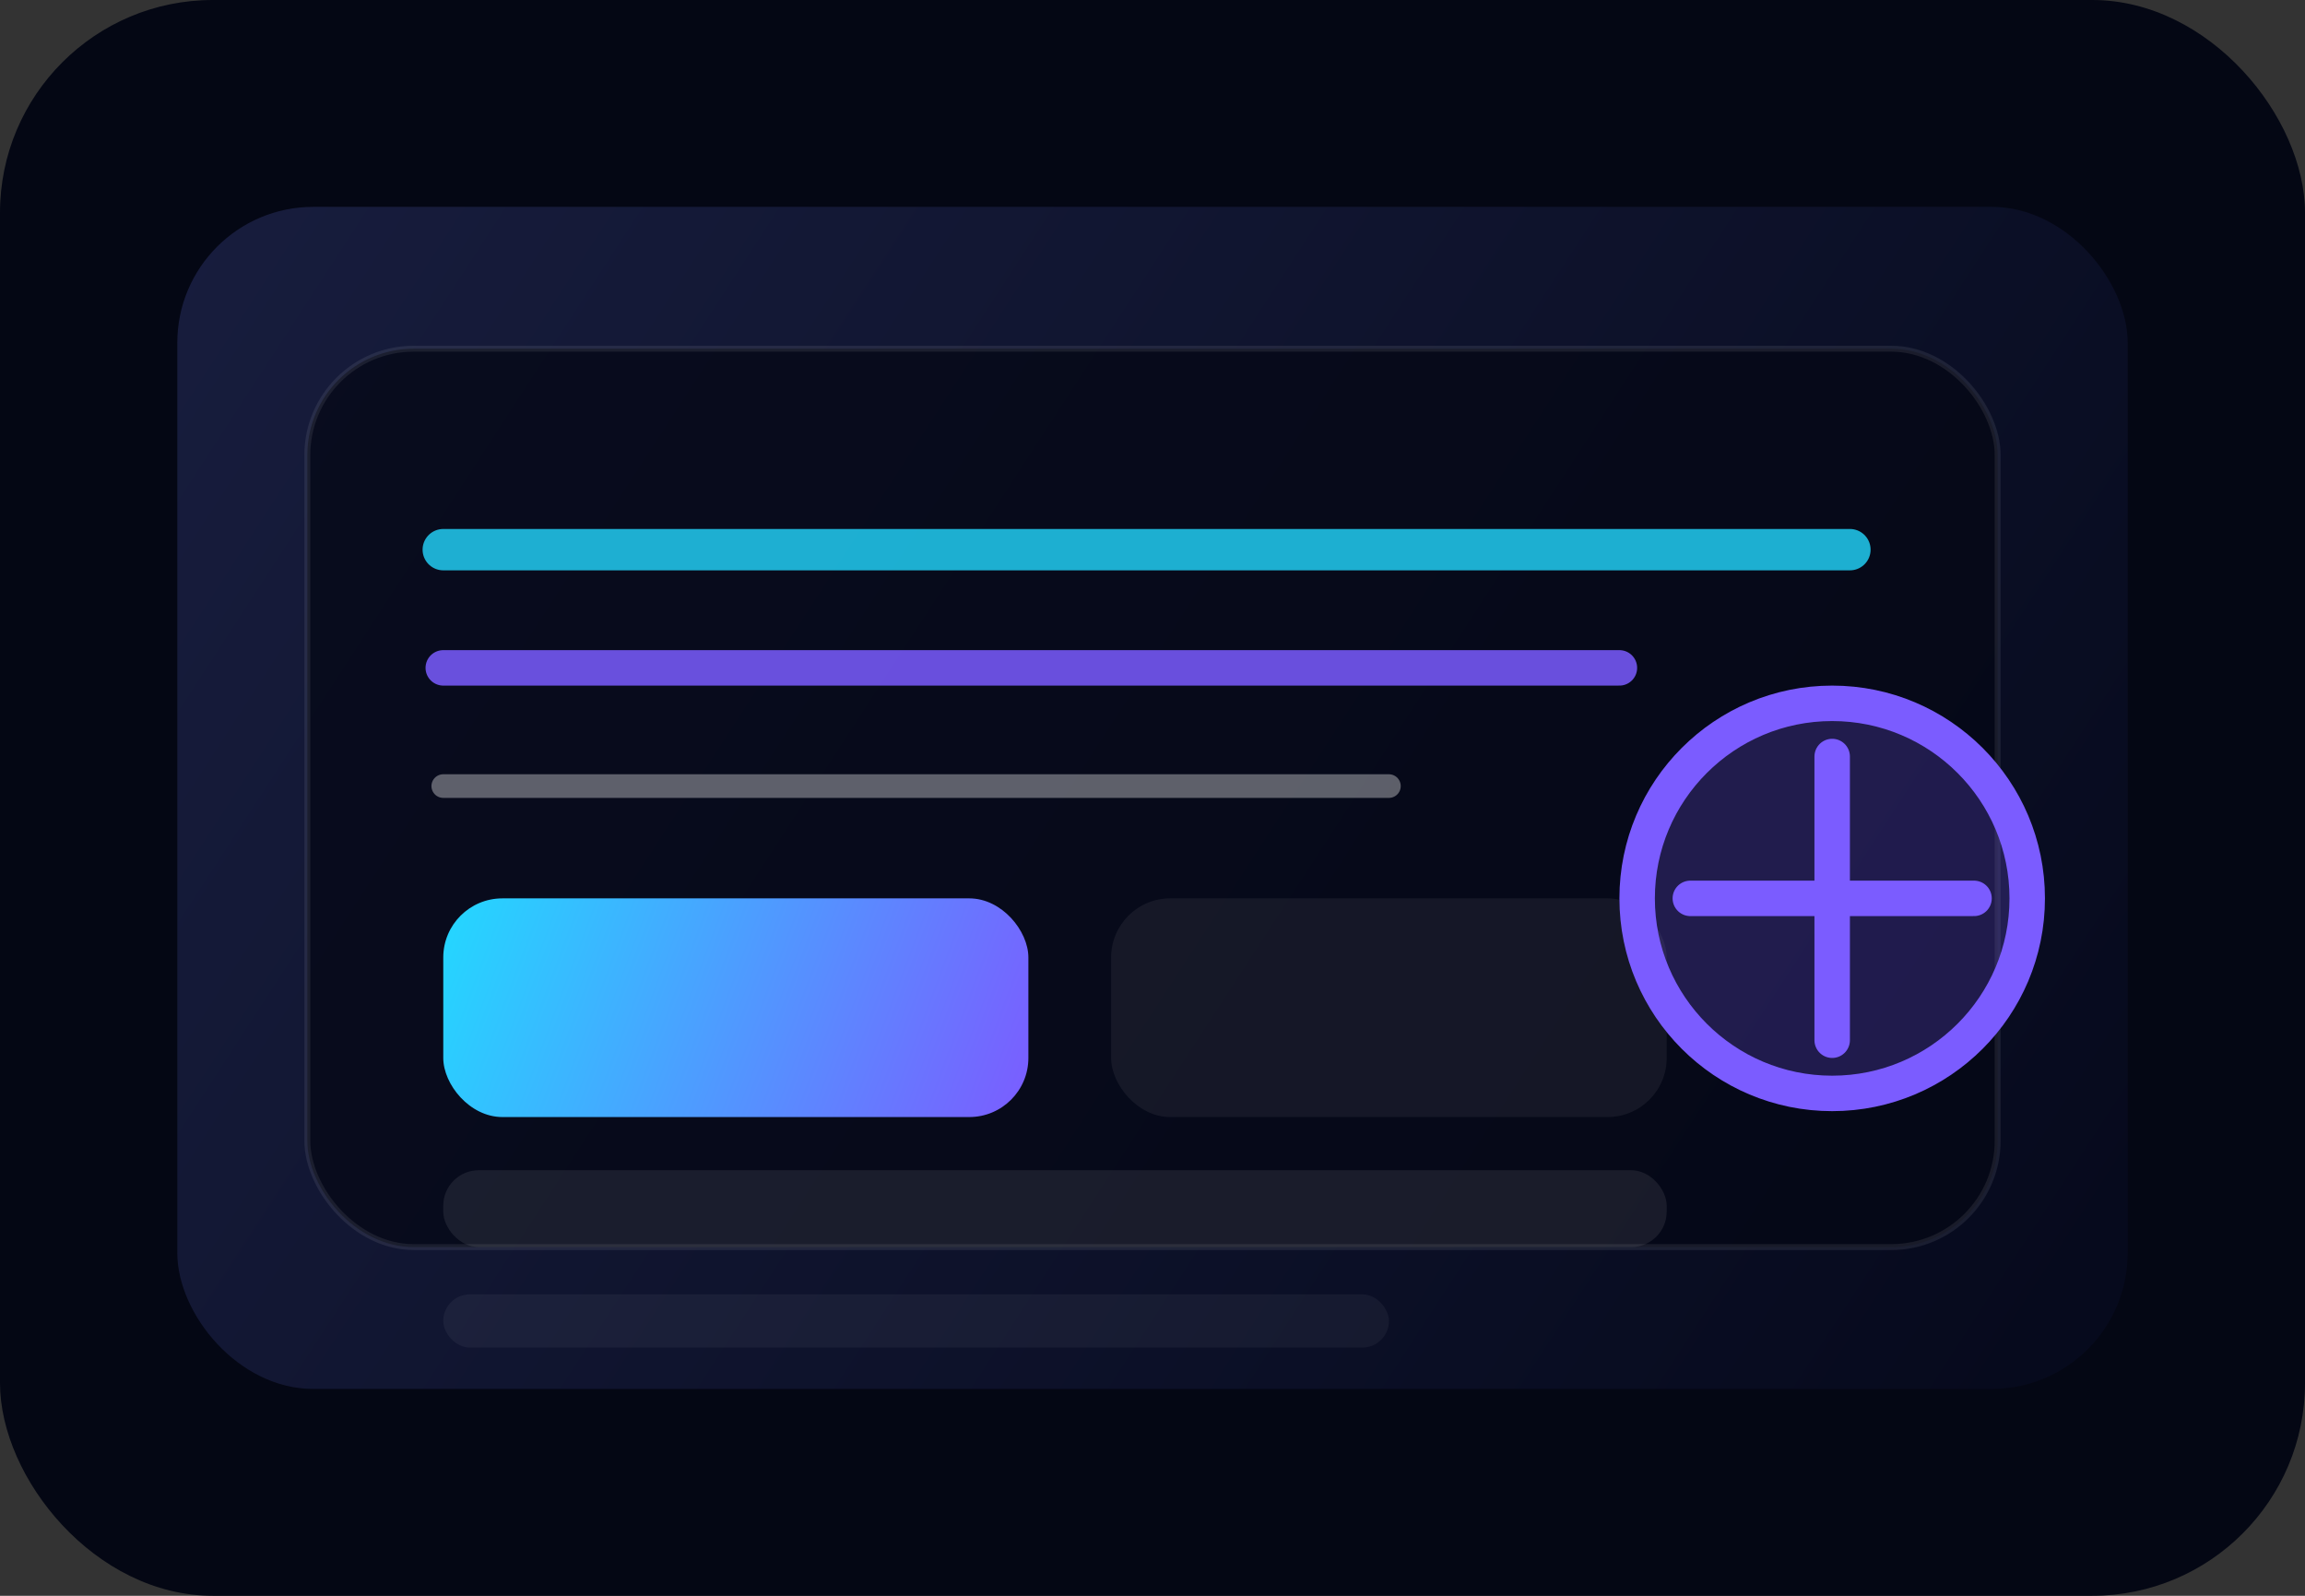
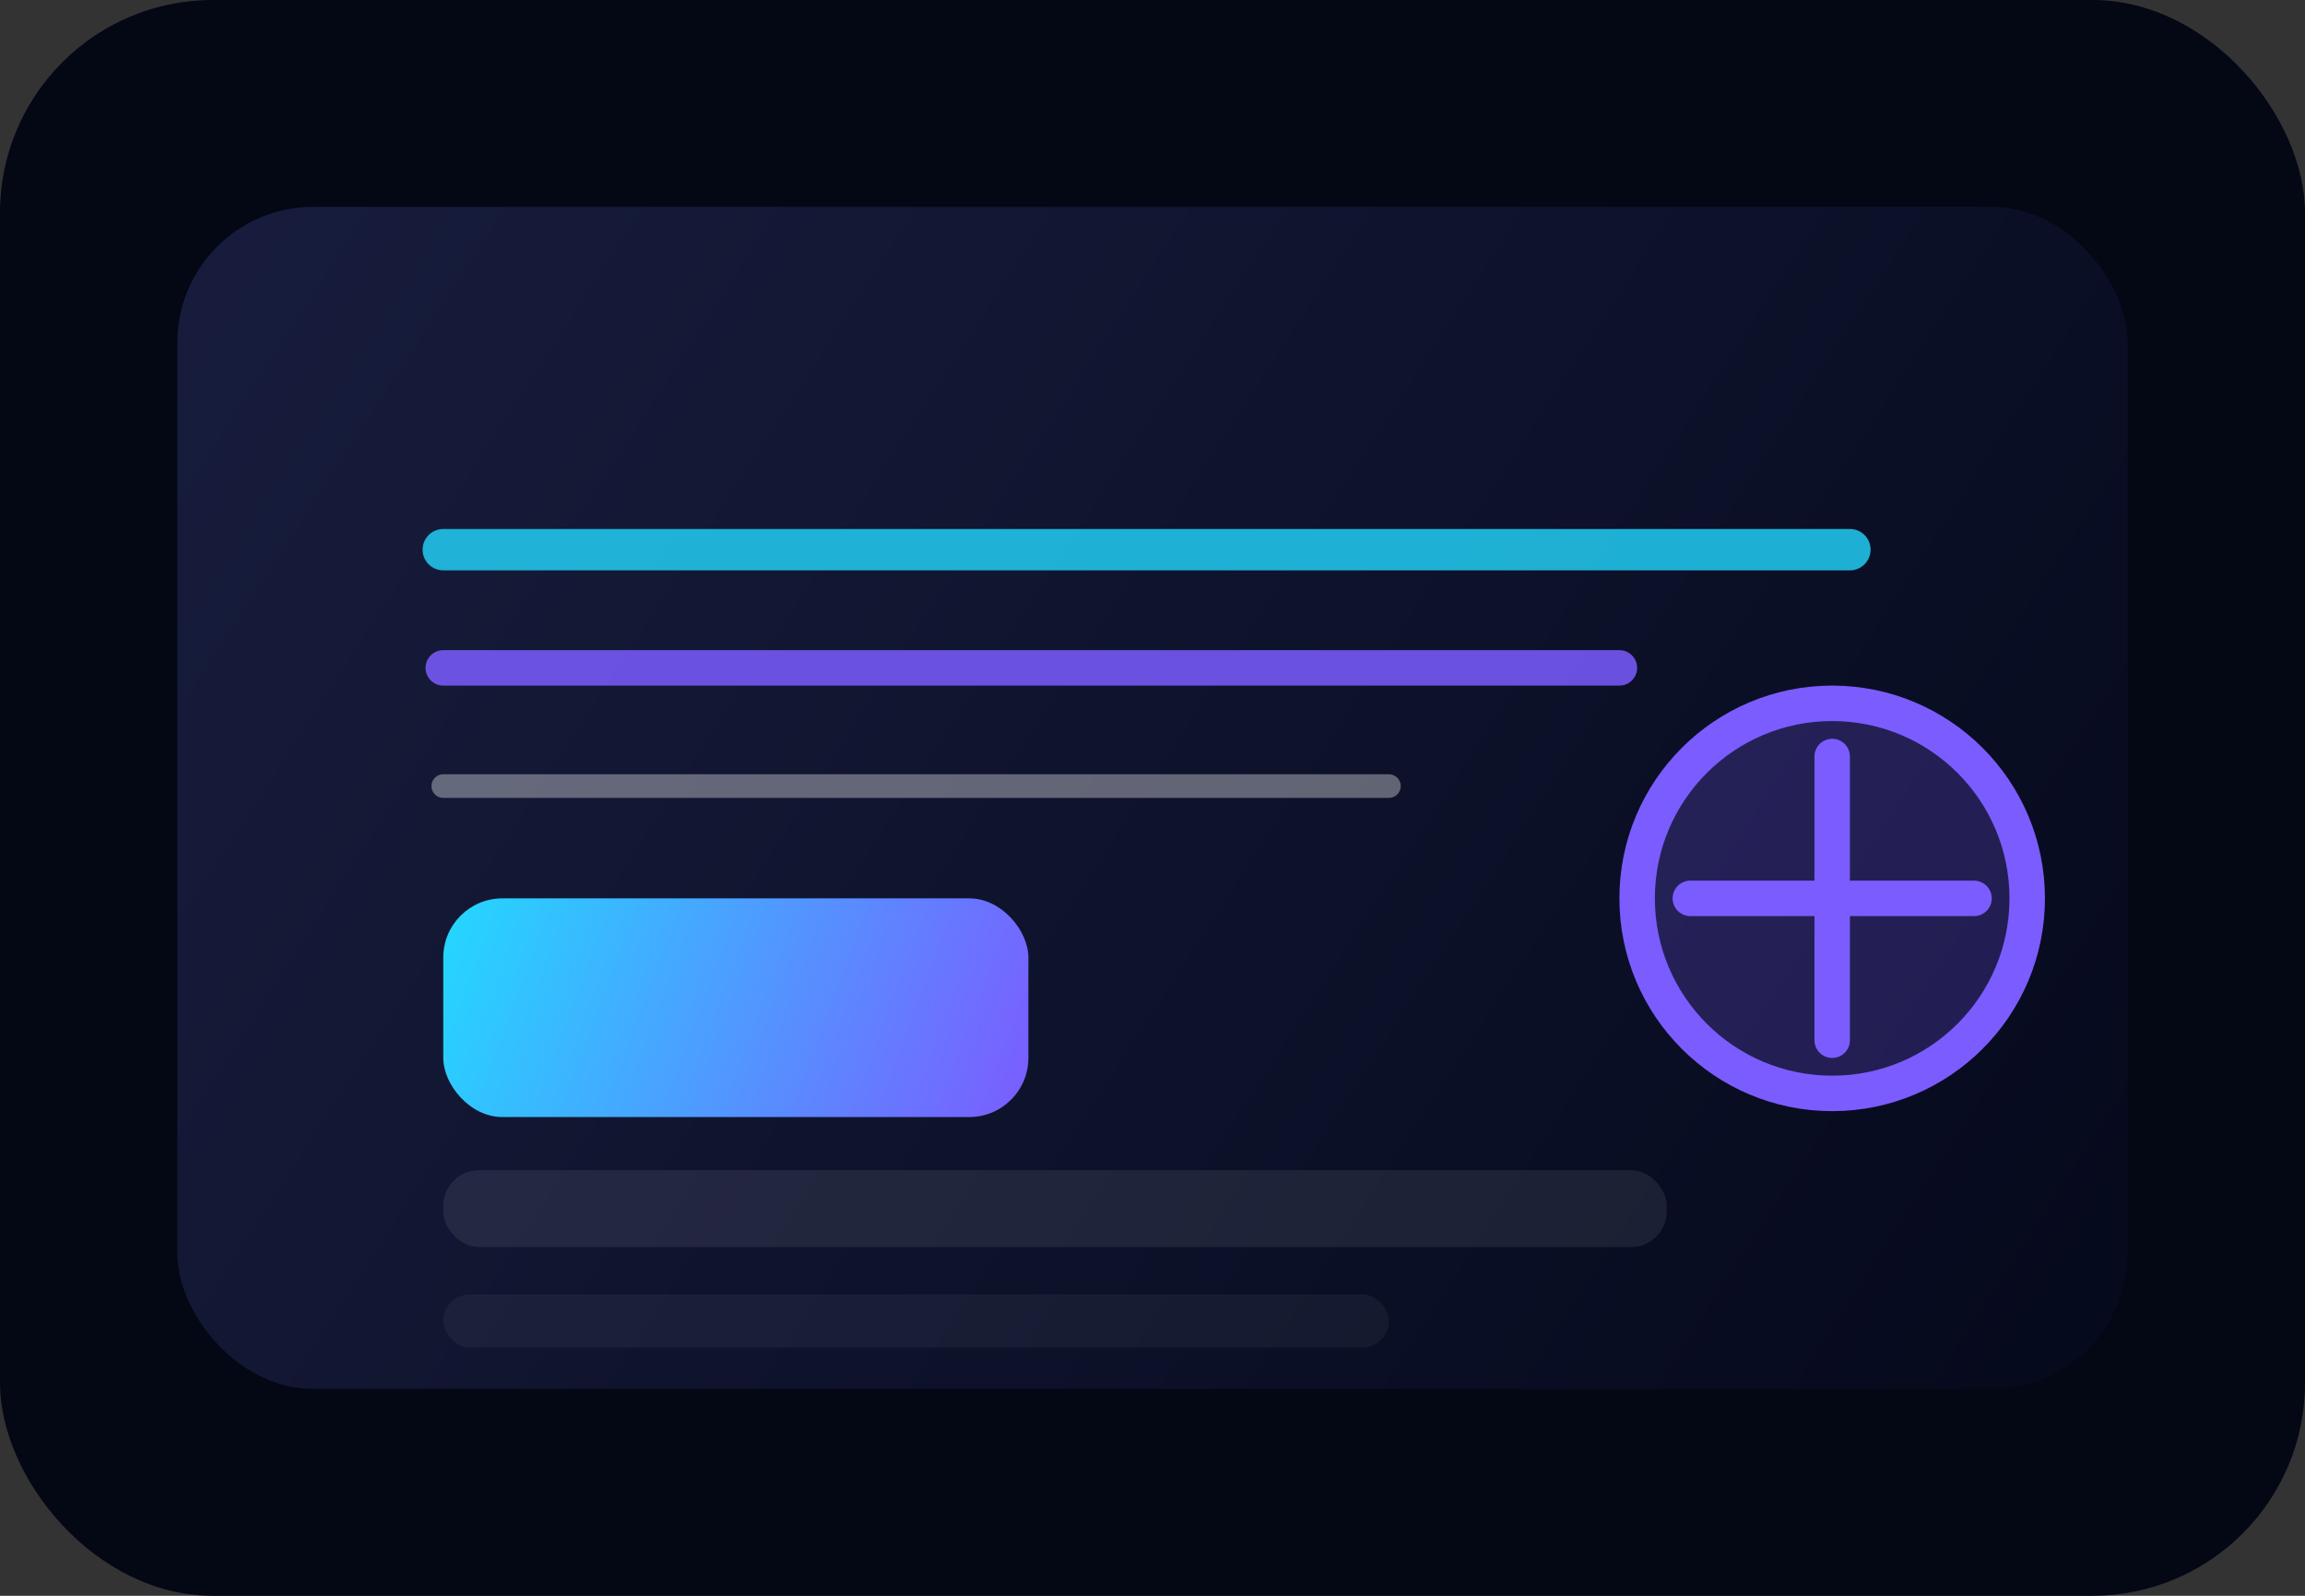
<svg xmlns="http://www.w3.org/2000/svg" width="780" height="540" viewBox="0 0 780 540" fill="none">
  <rect x="0" y="0" width="780" height="540" fill="#333333" stroke="none" />
  <rect width="780" height="540" rx="72" fill="#040714" />
  <rect x="60" y="70" width="660" height="400" rx="46" fill="url(#paint0_linear)" opacity="0.9" />
-   <rect x="104" y="118" width="572" height="304" rx="36" fill="rgba(5,7,20,0.75)" stroke="rgba(255,255,255,0.08)" stroke-width="2" />
  <path d="M150 186H626" stroke="#23D8FF" stroke-width="14" stroke-linecap="round" opacity="0.8" />
  <path d="M150 226H548" stroke="#7B5CFF" stroke-width="12" stroke-linecap="round" opacity="0.85" />
  <path d="M150 266H470" stroke="white" stroke-width="8" stroke-linecap="round" opacity="0.35" />
  <rect x="150" y="304" width="198" height="74" rx="20" fill="url(#paint1_linear)" />
-   <rect x="376" y="304" width="188" height="74" rx="20" fill="rgba(255,255,255,0.06)" />
  <rect x="150" y="396" width="414" height="26" rx="12" fill="rgba(255,255,255,0.08)" />
  <rect x="150" y="438" width="320" height="18" rx="9" fill="rgba(255,255,255,0.05)" />
  <circle cx="620" cy="304" r="66" fill="rgba(123,92,255,0.23)" stroke="#7B5CFF" stroke-width="12" />
  <path d="M620 256V352" stroke="#7B5CFF" stroke-width="12" stroke-linecap="round" />
  <path d="M572 304H668" stroke="#7B5CFF" stroke-width="12" stroke-linecap="round" />
  <defs>
    <linearGradient id="paint0_linear" x1="60" y1="70" x2="676" y2="470" gradientUnits="userSpaceOnUse">
      <stop stop-color="#1A1F42" />
      <stop offset="1" stop-color="#070A1E" />
    </linearGradient>
    <linearGradient id="paint1_linear" x1="150" y1="304" x2="348" y2="378" gradientUnits="userSpaceOnUse">
      <stop stop-color="#23D8FF" />
      <stop offset="1" stop-color="#7B5CFF" />
    </linearGradient>
  </defs>
</svg>